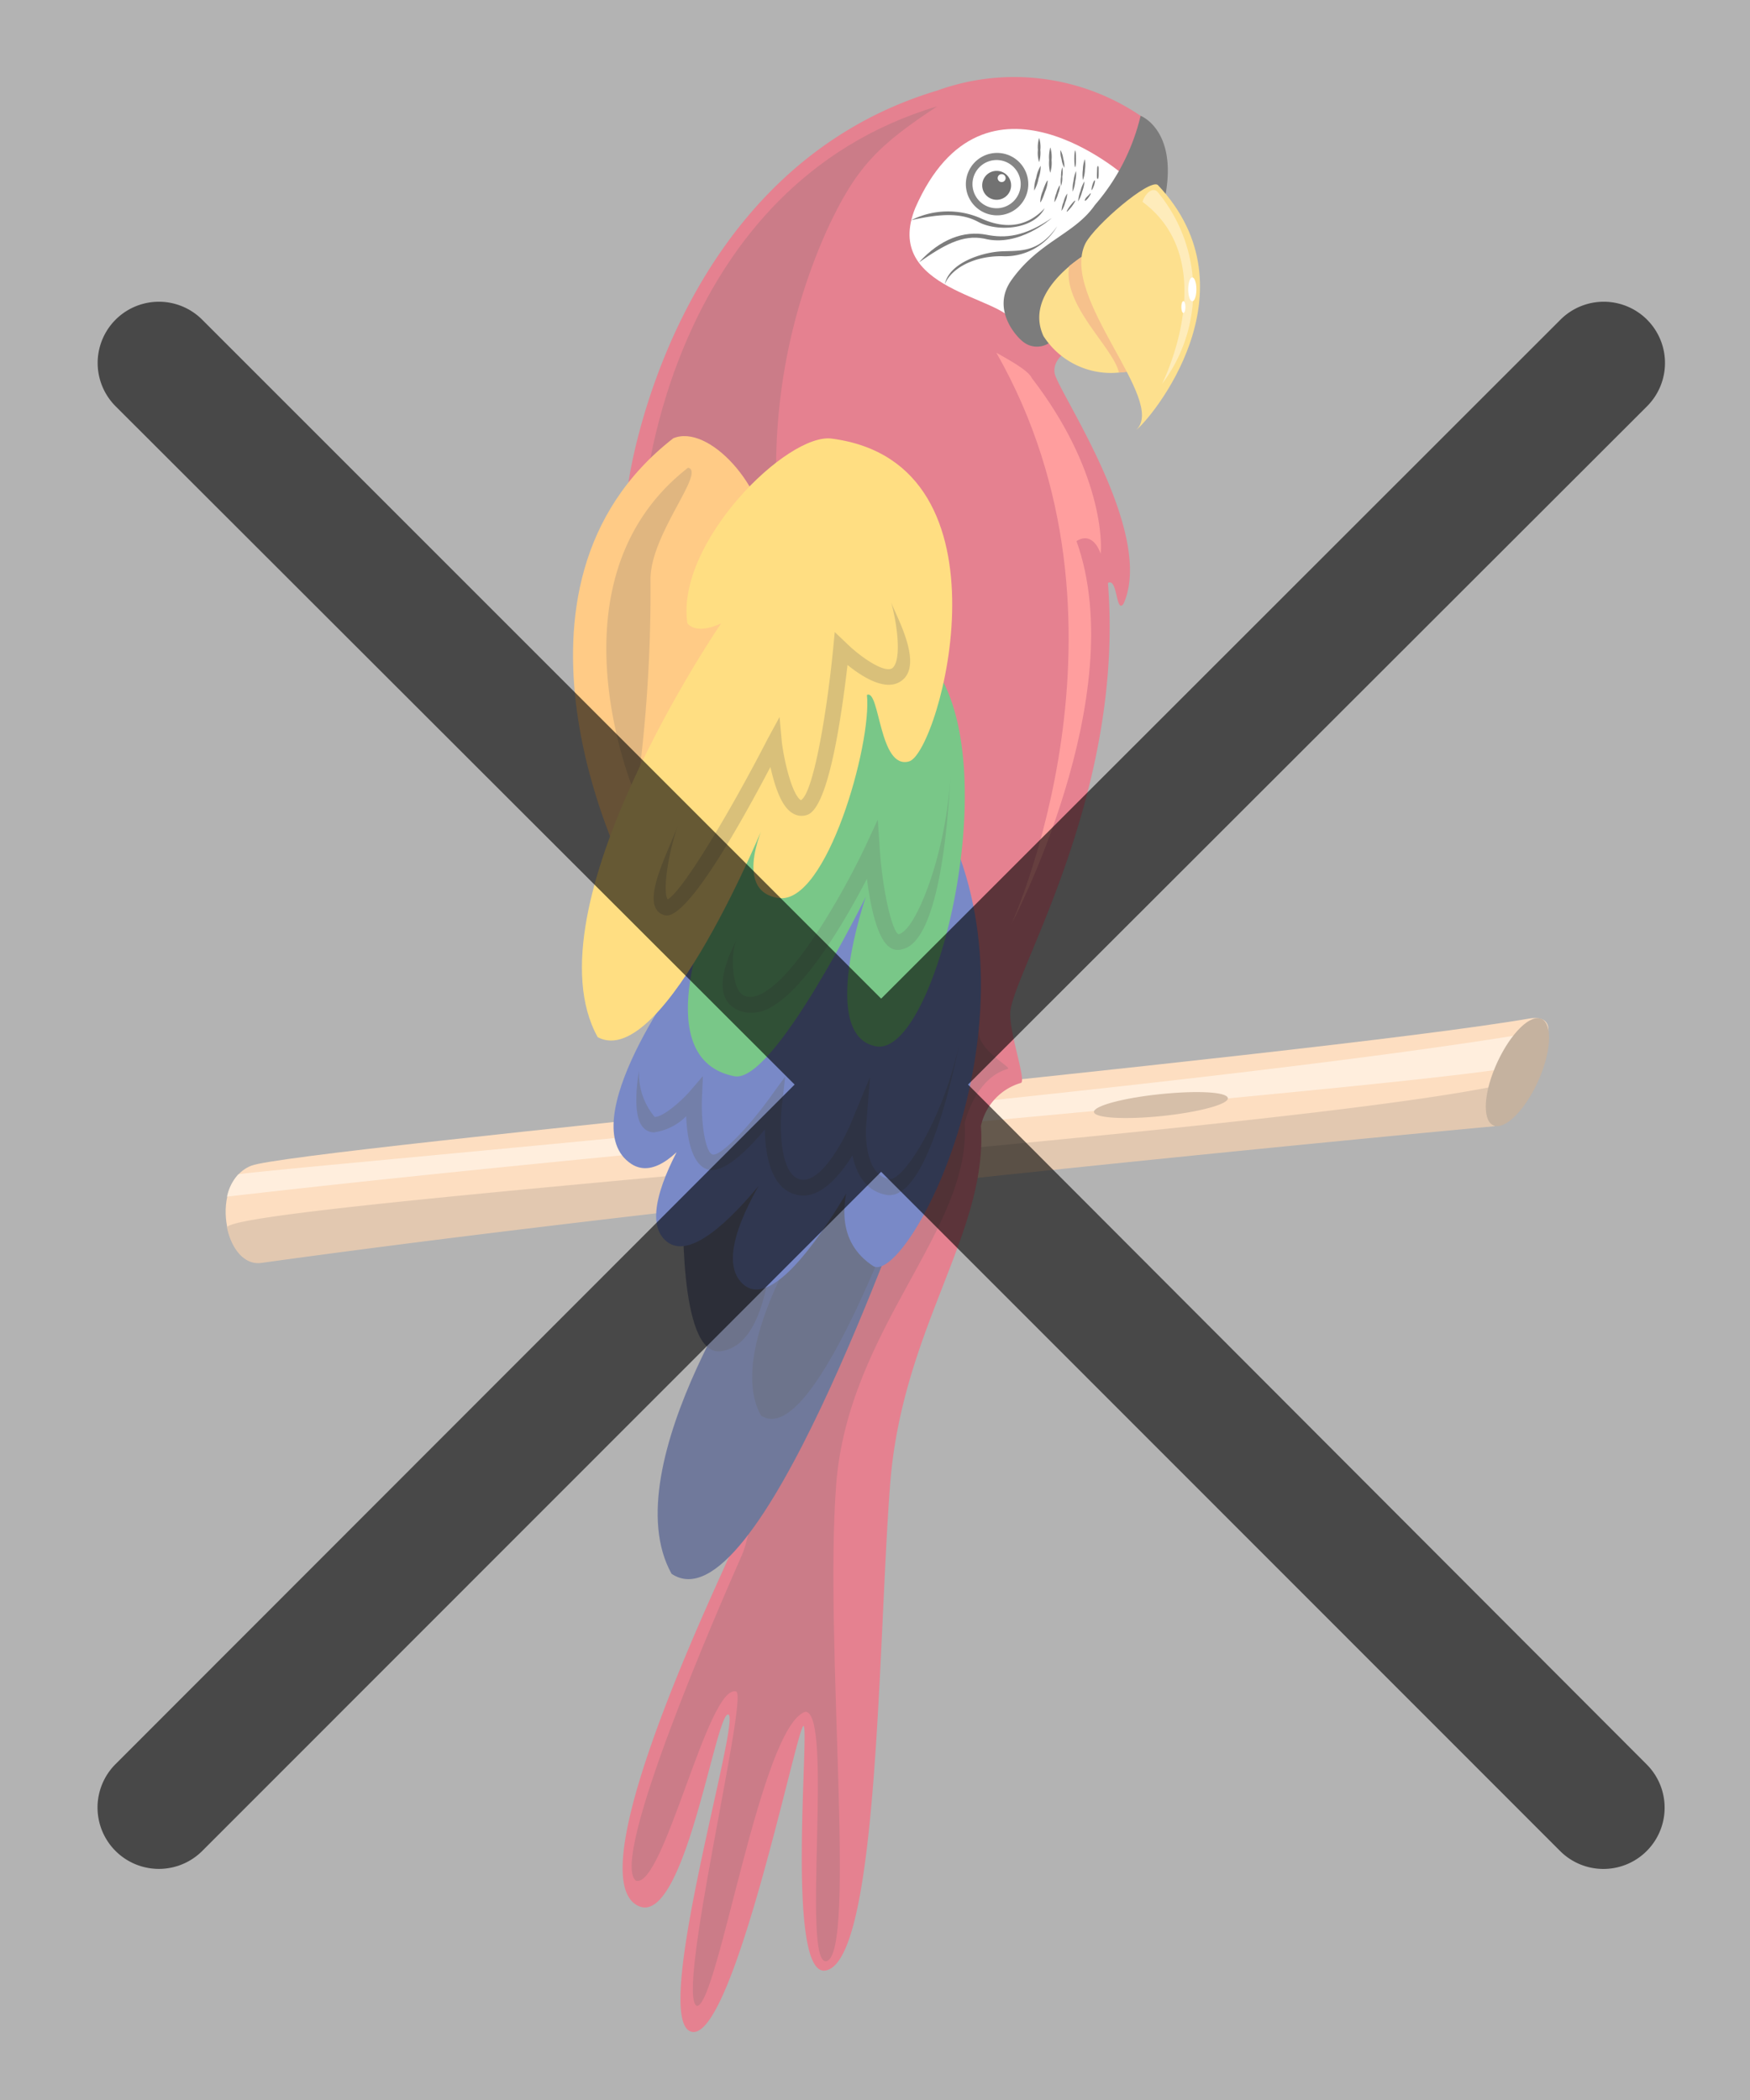
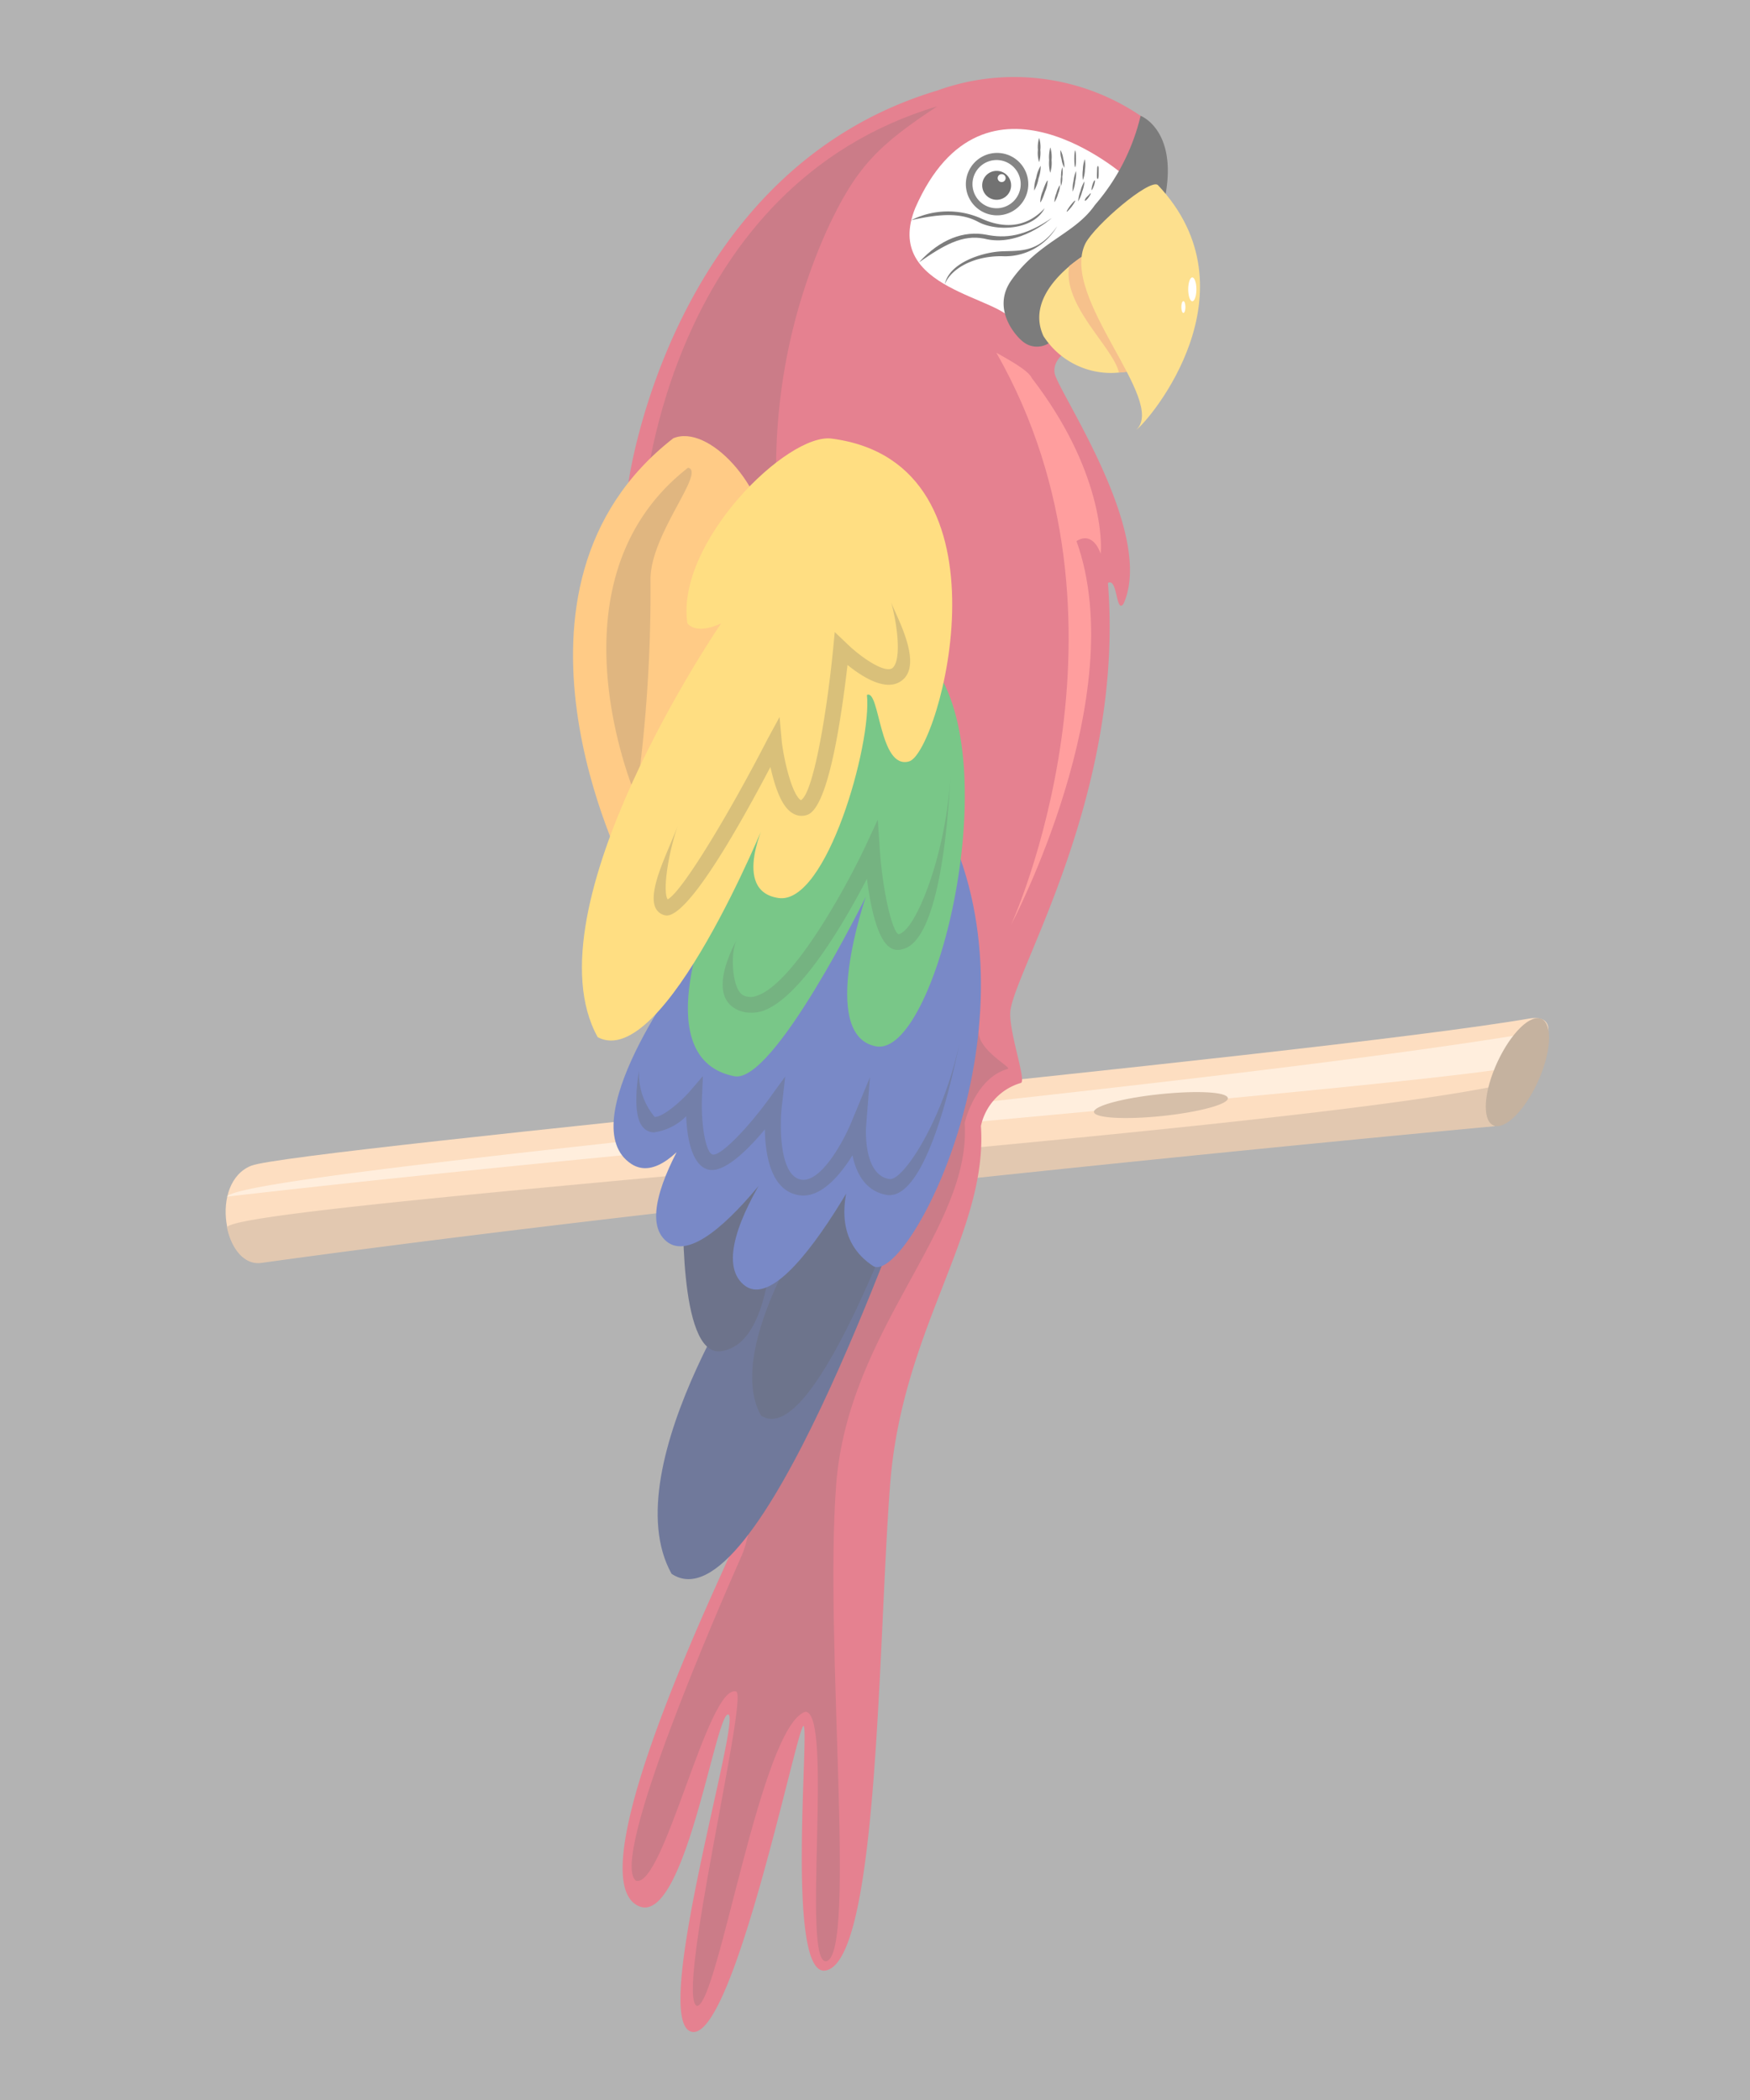
<svg xmlns="http://www.w3.org/2000/svg" id="Calque_1" data-name="Calque 1" viewBox="0 0 145.22 174.27">
  <rect x="0" y="0" width="145.22" height="174.27" fill="#808080" stroke="none" />
  <defs>
    <style>.cls-1{fill:#fbc897;}.cls-2{fill:#ffe3c7;}.cls-3{fill:#cfa47c;}.cls-4{fill:#ba9470;}.cls-5{fill:#9e7e5f;}.cls-6{fill:#d32d46;}.cls-7{opacity:0.2;}.cls-21,.cls-26,.cls-8{fill:#fff;}.cls-9{fill:#333;}.cls-10{fill:#141414;}.cls-11{fill:#112059;}.cls-12{fill:#0c1740;}.cls-13{fill:#0c163d;}.cls-14{fill:#1f3ba1;}.cls-15{fill:#1fa139;}.cls-16{fill:#ffa836;}.cls-17{fill:#ffc82e;}.cls-18{fill:#242424;}.cls-19{fill:#fbcb43;}.cls-20{fill:#f09740;}.cls-21{opacity:0.4;}.cls-22{fill:#ff5e5e;}.cls-23{fill:#bf9622;}.cls-24{fill:#19802d;}.cls-25{fill:#162970;}.cls-26{opacity:0.4;}.cls-26,.cls-27{isolation:isolate;}.cls-27{opacity:0.6;}</style>
  </defs>
  <title>parrot-mark</title>
  <path class="cls-1" d="M22.53,97.13c3.58-1.39,88-9.09,106.11-12.22,4.7-.62-2.95,8.9-2.95,8.9s-60.92,5.6-102.33,11.34C20.25,105.58,19,98.52,22.53,97.13Z" transform="translate(-1.67 -0.4)" />
-   <path class="cls-2" d="M130.17,85.87a6.16,6.16,0,0,1-.88,2.6c-1.47,1.45-66.64,6.37-108.78,11.23a3.88,3.88,0,0,1,.93-1.84C21.74,97.55,101.41,90.88,130.17,85.87Z" transform="translate(-1.67 -0.4)" />
+   <path class="cls-2" d="M130.17,85.87a6.16,6.16,0,0,1-.88,2.6c-1.47,1.45-66.64,6.37-108.78,11.23C21.74,97.55,101.41,90.88,130.17,85.87Z" transform="translate(-1.67 -0.4)" />
  <path class="cls-3" d="M128.49,89.86a45.06,45.06,0,0,1-2.8,4s-60.92,5.6-102.33,11.34c-1.44.2-2.49-1.21-2.85-2.92C20.1,100.26,115.29,94,128.49,89.86Z" transform="translate(-1.67 -0.4)" />
  <path class="cls-4" d="M103.56,91.53c.06.5-2.39,1.16-5.46,1.48s-5.6.17-5.65-.33,2.39-1.16,5.46-1.48S103.51,91,103.56,91.53Z" transform="translate(-1.67 -0.4)" />
  <path class="cls-5" d="M129.62,89.36c-.92,2.47-2.58,4.48-3.7,4.49s-1.28-2-.35-4.46,2.57-4.49,3.69-4.5S130.54,86.88,129.62,89.36Z" transform="translate(-1.67 -0.4)" />
  <path class="cls-6" d="M97.26,10.69a18.71,18.71,0,0,0-17.8-2.78C57.27,14.55,53.82,40.45,53.82,40.45l11.52,64s-1.23,20.75-3.22,25.24-12.36,26.49-7.5,28.86c3.87,1.89,6.47-16.3,7.5-15.87S55.59,168.12,59.05,169s8.75-25.27,9.29-25.38-1.51,20.84,1.83,20.3c4.43-.75,4.36-27.43,5.37-40.39s8.11-20.84,7.53-29.69a4.75,4.75,0,0,1,3.3-3.57c.53-.08-1-4.24-.86-5.94C85.83,81,95,66.2,93.61,48.78c.81-.48.65,2.59,1.29,1.73,2.68-5.94-5.53-17.73-5.72-19.17s1.73-2.18,1.73-2.18Z" transform="translate(-1.67 -0.4)" />
  <path class="cls-7" d="M79.45,9.22C57.26,15.86,55.18,41.54,55.18,41.54L65.34,104.4s-.12,20.56-2.11,25.06-11,25.18-8.8,27c2.3.76,6-16.44,8.34-15.69,1,.43-5.11,25.53-3.25,26.09,1.76-.18,5.29-23.31,9-24.42,2.33.18-.37,21.08,1.73,20.71,2.53-.65-.19-26.61.81-39.57s11.25-21.16,10.66-30c.25-1,1.25-3.82,3.55-4.47.53-.08-2.56-1.54-2.39-3.25.32-3.34-27-33.87-12.63-66.28C72.7,14.24,74.56,12.44,79.45,9.22Z" transform="translate(-1.67 -0.4)" />
  <path class="cls-8" d="M95.12,15.09s-11.78-10.5-17.5,2.57C74.86,24.51,85,25,85.78,27.18,86.21,27.67,95.12,15.09,95.12,15.09Z" transform="translate(-1.67 -0.4)" />
  <path class="cls-9" d="M87,15.68a2.59,2.59,0,1,1-2.59-2.59A2.59,2.59,0,0,1,87,15.68Z" transform="translate(-1.67 -0.4)" />
  <path class="cls-8" d="M86.37,15.68a2,2,0,1,1-2-2A2,2,0,0,1,86.37,15.68Z" transform="translate(-1.67 -0.4)" />
  <path class="cls-10" d="M85.57,15.67a1.2,1.2,0,1,1-2.39,0,1.2,1.2,0,0,1,2.39,0Z" transform="translate(-1.67 -0.4)" />
  <circle class="cls-8" cx="83.12" cy="14.78" r="0.33" />
  <path class="cls-11" d="M65.34,103.62S52.38,122,57.4,131c7.13,4.78,19.2-30.69,20.41-33.12s-7.56-1.38-7.56-1.38Z" transform="translate(-1.67 -0.4)" />
  <path class="cls-12" d="M69.89,100.39s-8.27,11.74-5.07,17.48c4.55,3,12.26-19.6,13-21.15S73,95.84,73,95.84Z" transform="translate(-1.67 -0.4)" />
  <path class="cls-13" d="M58.37,100.05s-.46,12.88,3.08,12.48c5.64-.65,4.3-16.27,4.3-16.27Z" transform="translate(-1.67 -0.4)" />
  <path class="cls-14" d="M58.77,80.64C58.45,80.86,49,93.71,54.08,97c3.75,2.39,8.75-8.64,8.75-8.64S53.22,100.4,57,103.43,70.25,90.9,70.25,90.9,59.37,103.54,63.37,107s13.17-16.2,12.74-15.77-8.21,10.19-1.94,14.26c2.81,1.3,13.61-19,6.54-35.53-.82-1-13.31-2.38-13.31-2.38Z" transform="translate(-1.67 -0.4)" />
  <path class="cls-15" d="M60.45,76.32s-5,12,2.16,13.39c3.27.65,10.91-14.9,10.91-14.9s-4,11.55.86,12.42,10.7-22.68,5-31.21c-1-1.41-8-1.73-8-1.73Z" transform="translate(-1.67 -0.4)" />
  <path class="cls-16" d="M65.42,45.65c-.21-5-5-10.09-7.88-8.88-16,12.45-4,35.88-4,35.88S65.64,50.62,65.42,45.65Z" transform="translate(-1.67 -0.4)" />
  <path class="cls-7" d="M55.65,48.47c0-3.77,4.61-8.91,3.12-9.26-12.12,9.43-4.31,27.33-4.31,27.33A122.8,122.8,0,0,0,55.65,48.47Z" transform="translate(-1.67 -0.4)" />
  <path class="cls-17" d="M70.71,36.8c-3.67-.54-13,8.64-12,15.33.86,1,2.8,0,2.8,0S45.33,75.78,51.27,86.47c5.51,2.92,14-18.14,14-18.14s-3,6,1,6.59,7.77-12.85,7.34-16.85c1.08-.54,1,6.26,3.51,5.51S86.26,38.85,70.71,36.8Z" transform="translate(-1.67 -0.4)" />
  <path class="cls-18" d="M98.4,16.49c.93-5.34-2.08-6.48-2.08-6.48a17.43,17.43,0,0,1-3.79,7.4c-1.68,2.43-4.62,3-6.91,6.21-1.69,2.34.27,4.64,1,5.18a1.83,1.83,0,0,0,2.32-.1C89.35,28.14,97.9,17.34,98.4,16.49Z" transform="translate(-1.67 -0.4)" />
  <path class="cls-19" d="M91.4,21.73c-.56.42-4.7,3.17-3.14,6.56a6.65,6.65,0,0,0,7.29,2.84A32.17,32.17,0,0,1,91.4,21.73Z" transform="translate(-1.67 -0.4)" />
  <path class="cls-20" d="M91.4,21.73c-.14.11-.52.37-1,.75-.59,3.25,3.65,6.74,4.12,8.83.84,0,1-.18,1-.18A32.17,32.17,0,0,1,91.4,21.73Z" transform="translate(-1.67 -0.4)" />
  <path class="cls-19" d="M91.74,20.6c.81-1.54,5.27-5.35,6-4.86,8.34,8.83-.65,19.52-1.78,20.33C98.55,33.64,89.56,25.05,91.74,20.6Z" transform="translate(-1.67 -0.4)" />
-   <path class="cls-21" d="M97.74,16.34a12.83,12.83,0,0,1,.36,15.92s5.11-10.12-1.62-15.11C96.69,16.47,97.33,15.86,97.74,16.34Z" transform="translate(-1.67 -0.4)" />
  <ellipse class="cls-8" cx="98.94" cy="24.01" rx="0.34" ry="0.99" />
  <ellipse class="cls-8" cx="98.2" cy="25.48" rx="0.17" ry="0.49" />
  <path class="cls-22" d="M87.29,31.77C93.2,39.44,93.12,45.62,93,46.35c0,0-.57-1.94-2-1.05,4.62,12.88-5.42,31.83-5.42,31.83S97.09,52,84.35,29.67C85.33,30.23,87,31.12,87.29,31.77Z" transform="translate(-1.67 -0.4)" />
  <path class="cls-23" d="M57,76.37a.9.9,0,0,1-.35-.08c-2-.86.63-5.42,1.3-7.51h0c-1,3-1.25,5.77-.87,6.25,1.23-.66,5.2-7.3,8.28-13.29l1-1.84L66.55,62c.26,2,.94,4.43,1.58,4.8,1-.52,2.13-7,2.68-12.6l.13-1.35,1,.95c1.2,1.18,3.26,2.57,3.83,2,.73-.75.35-3.66-.17-5.49h0c.24.86,2.61,4.86,1.09,6.4-1.26,1.27-3.4-.08-4.69-1.13C71.5,59.83,70.45,67.28,68.71,68a1.39,1.39,0,0,1-1.24-.1c-1-.56-1.53-2.38-1.87-3.85C59.8,75.07,57.77,76.37,57,76.37Z" transform="translate(-1.67 -0.4)" />
  <path class="cls-24" d="M63.92,84.43a2.42,2.42,0,0,1-1.25-.34c-.72-.41-1.43-1.36-.77-3.56a11.55,11.55,0,0,1,.93-2.18h0c-.58,1-.44,4.09.48,4.62a1.36,1.36,0,0,0,1.14.07c3.11-1,7.53-9.24,9-12.34l1.06-2.28.17,2.51c.24,3.43,1,6.69,1.55,7,1.52-.32,4-7,4.29-13.05h0c-.14,3.2-.84,13.68-4,14.29a1.11,1.11,0,0,1-1-.15c-1.07-.7-1.63-3.51-1.91-5.7-1.77,3.41-5.53,10-8.74,11A3,3,0,0,1,63.92,84.43Z" transform="translate(-1.67 -0.4)" />
  <path class="cls-25" d="M68.32,99.61a2.27,2.27,0,0,1-.67-.1c-2.05-.58-2.48-3.37-2.51-5.39-1.46,1.75-3.48,3.75-4.79,3.31s-1.67-2.71-1.74-4.4a4.69,4.69,0,0,1-2.69,1.34h0a1.22,1.22,0,0,1-.92-.46c-.85-1-.45-3.82-.3-4.65h0A5.56,5.56,0,0,0,56,93.09c.67,0,2.05-1.18,2.8-2L60,89.7l-.08,1.82c-.08,2,.27,4.48.87,4.68s2.77-2,4.59-4.47l1.45-2-.28,2.45c-.17,1.42-.25,5.58,1.47,6.08s3.71-3.3,4.27-4.67l1.57-3.79-.32,4.09s-.29,4,1.93,4.35c1.15.21,4.61-5.12,5.9-11.68h0c-.63,3.18-2.86,13.5-6.12,13-1.81-.32-2.55-1.88-2.84-3.29C71.46,97.79,70,99.61,68.32,99.61Z" transform="translate(-1.67 -0.4)" />
  <path class="cls-18" d="M82.84,18.81c-1.46-.79-3.23-.66-5.55-.14h0A6.77,6.77,0,0,1,83,18.49c1.92.9,3.81.85,5.36-.81C87.44,19.49,84.4,19.65,82.84,18.81Z" transform="translate(-1.67 -0.4)" />
  <path class="cls-18" d="M77.93,22.17h0c1.77-1.94,3.74-2.65,5.6-2.29,1.55.31,3.16.17,5.42-1.39,0,0-2.71,2.47-5.62,1.71C81.54,19.85,80,20.73,77.93,22.17Z" transform="translate(-1.67 -0.4)" />
  <path class="cls-18" d="M80.07,24h0c.36-1.81,3.13-2.66,4.67-2.74s3.1.17,4.66-2.09a5,5,0,0,1-4.6,2.49C82.37,21.64,80.54,22.76,80.07,24Z" transform="translate(-1.67 -0.4)" />
  <ellipse class="cls-18" cx="89.22" cy="13.18" rx="0.07" ry="0.69" />
-   <path class="cls-18" d="M90.06,17.21a2.08,2.08,0,0,1-.3.69,2.05,2.05,0,0,1,.17-.74,2.07,2.07,0,0,1,.3-.7A2,2,0,0,1,90.06,17.21Z" transform="translate(-1.67 -0.4)" />
  <path class="cls-18" d="M89.47,16.49a2.2,2.2,0,0,1-.3.69,1.91,1.91,0,0,1,.16-.74,2.2,2.2,0,0,1,.3-.69A1.91,1.91,0,0,1,89.47,16.49Z" transform="translate(-1.67 -0.4)" />
  <path class="cls-18" d="M90.89,15.46a2.87,2.87,0,0,1-.2.84,2.68,2.68,0,0,1,.06-.86,3.36,3.36,0,0,1,.21-.85A2.59,2.59,0,0,1,90.89,15.46Z" transform="translate(-1.67 -0.4)" />
  <path class="cls-18" d="M92.46,15.78c-.08.23-.17.4-.2.39s0-.21.06-.43.16-.39.2-.38S92.53,15.56,92.46,15.78Z" transform="translate(-1.67 -0.4)" />
  <path class="cls-18" d="M91.7,14.49a2.5,2.5,0,0,1-.17.85,3.31,3.31,0,0,1,0-.87,2.75,2.75,0,0,1,.16-.86A2.75,2.75,0,0,1,91.7,14.49Z" transform="translate(-1.67 -0.4)" />
  <path class="cls-18" d="M92,16.79c-.13.18-.27.3-.3.27s0-.18.19-.35.26-.29.29-.27S92.13,16.62,92,16.79Z" transform="translate(-1.67 -0.4)" />
  <path class="cls-18" d="M90.6,17.55c-.2.25-.38.44-.41.42s.1-.25.29-.5.38-.44.41-.42S90.79,17.3,90.6,17.55Z" transform="translate(-1.67 -0.4)" />
  <path class="cls-18" d="M92.84,14.72c0,.29,0,.53-.08.53s-.07-.24-.06-.53,0-.54.08-.54S92.84,14.42,92.84,14.72Z" transform="translate(-1.67 -0.4)" />
  <path class="cls-18" d="M89.82,15.06a2.07,2.07,0,0,1-.1.78,2.37,2.37,0,0,1,0-.78,2.33,2.33,0,0,1,.1-.78A2.09,2.09,0,0,1,89.82,15.06Z" transform="translate(-1.67 -0.4)" />
  <path class="cls-18" d="M89.9,13.57a2,2,0,0,1,.09.75,2,2,0,0,1-.23-.72,2,2,0,0,1-.09-.75A2.09,2.09,0,0,1,89.9,13.57Z" transform="translate(-1.67 -0.4)" />
  <path class="cls-18" d="M88.93,13.69a2.62,2.62,0,0,1-.11,1.05,3.13,3.13,0,0,1-.09-1.05,3,3,0,0,1,.1-1.06A2.8,2.8,0,0,1,88.93,13.69Z" transform="translate(-1.67 -0.4)" />
  <path class="cls-18" d="M88,12.85a2.61,2.61,0,0,1-.1,1,2.39,2.39,0,0,1-.1-1,2.65,2.65,0,0,1,.1-1A2.42,2.42,0,0,1,88,12.85Z" transform="translate(-1.67 -0.4)" />
  <path class="cls-18" d="M87.85,15.21a3,3,0,0,1-.36,1,2.88,2.88,0,0,1,.17-1.05,2.65,2.65,0,0,1,.37-1A3.09,3.09,0,0,1,87.85,15.21Z" transform="translate(-1.67 -0.4)" />
  <path class="cls-18" d="M88.39,16.31c-.16.5-.34.89-.4.87a2.62,2.62,0,0,1,.21-.93c.17-.5.35-.89.41-.87A2.52,2.52,0,0,1,88.39,16.31Z" transform="translate(-1.67 -0.4)" />
  <path class="cls-18" d="M91.47,16.3a3.22,3.22,0,0,1-.33.81,2.73,2.73,0,0,1,.19-.85,2.83,2.83,0,0,1,.33-.81A2.73,2.73,0,0,1,91.47,16.3Z" transform="translate(-1.67 -0.4)" />
  <rect class="cls-26" width="145.22" height="174.27" />
-   <path class="cls-27" d="M82,90.4l56.35-56.29a5.08,5.08,0,1,0-7.19-7.18L74.79,83.27,18.45,26.93a5.08,5.08,0,1,0-7.19,7.18h0L67.61,90.4,11.26,146.79A5.08,5.08,0,1,0,18.45,154h0L74.79,97.64,131.13,154a5.08,5.08,0,0,0,7.19-7.18h0Z" transform="translate(-1.67 -0.4)" />
</svg>